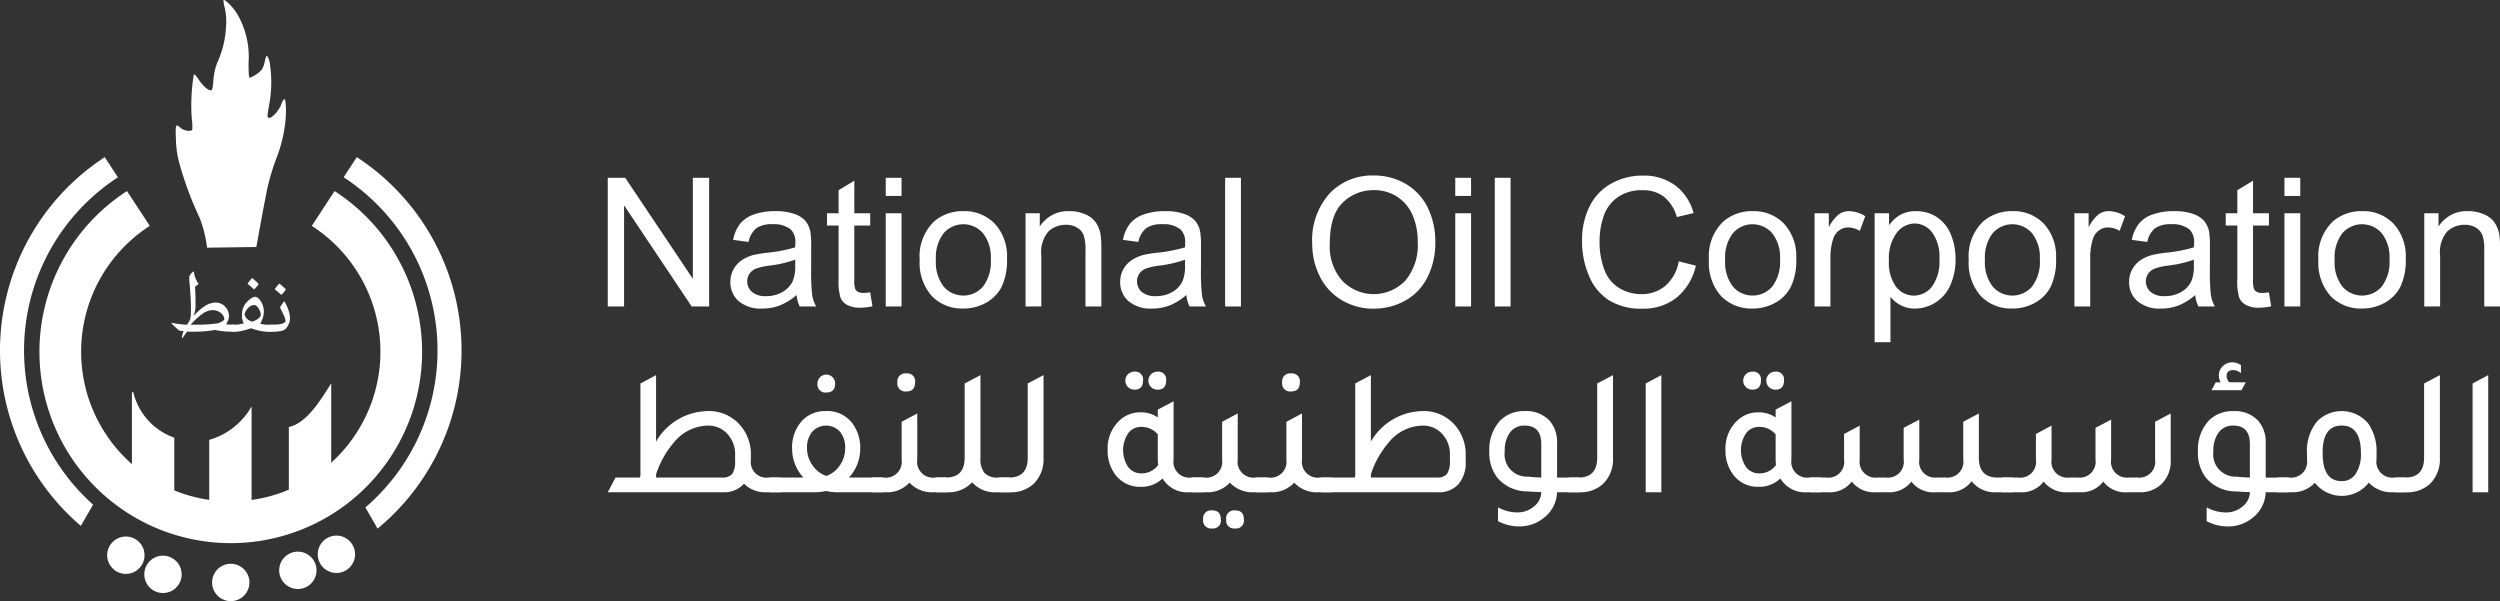
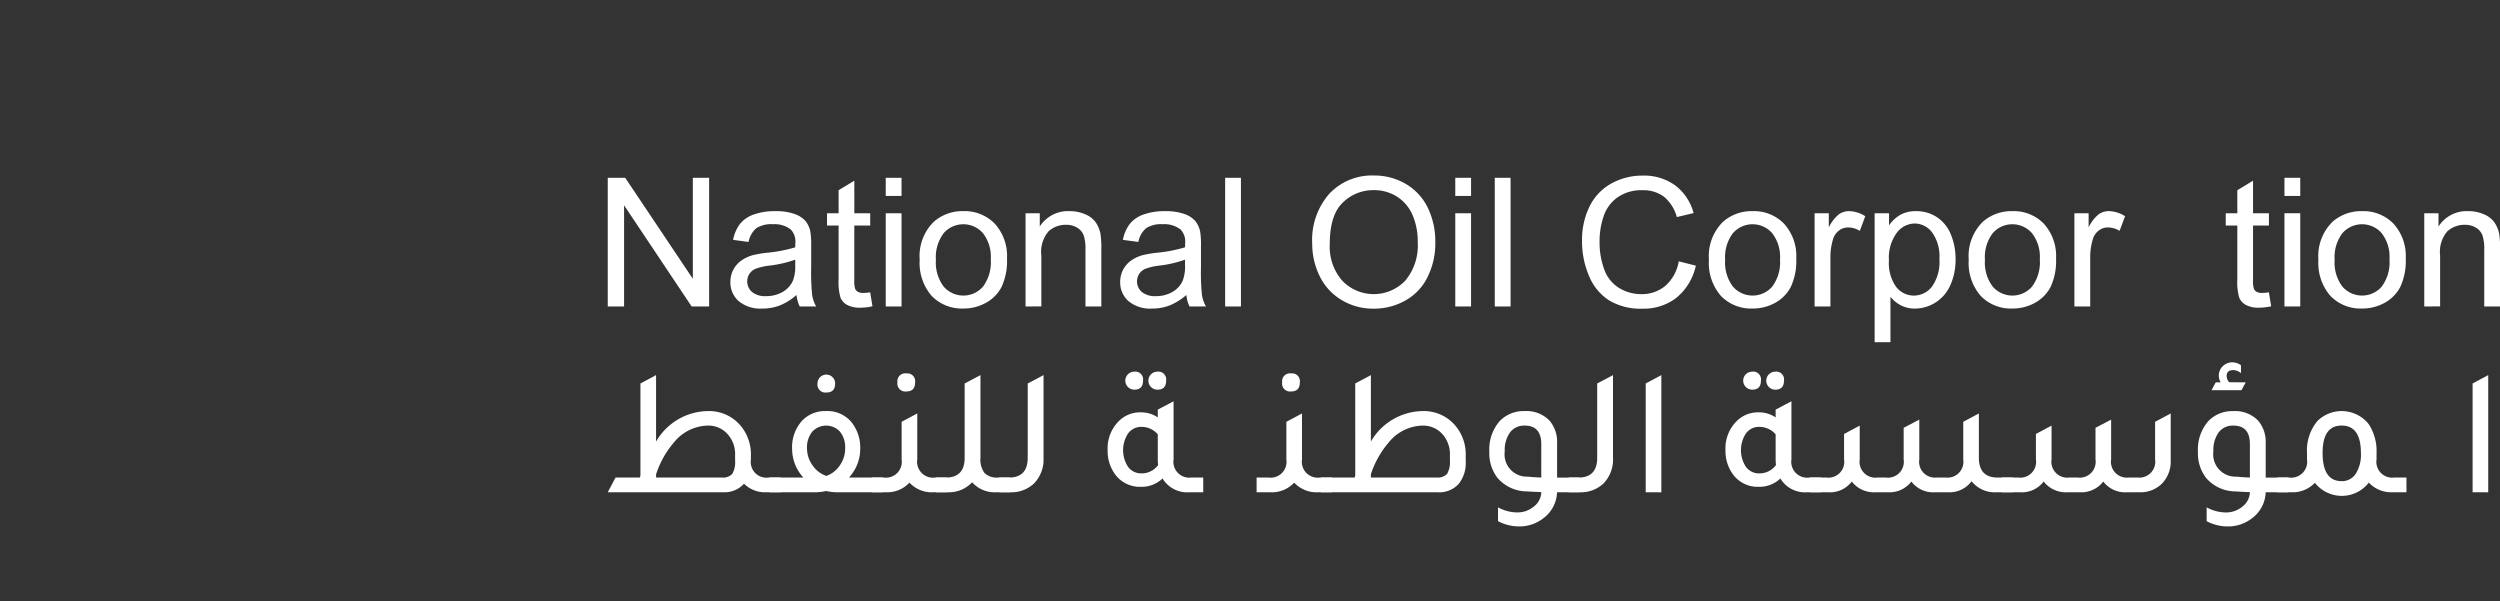
<svg xmlns="http://www.w3.org/2000/svg" width="251.72" height="60.531" viewBox="0 0 251.72 60.531">
  <rect x="0" y="0" width="251.72" height="60.531" fill="#333333" stroke="none" />
  <defs>
    <clipPath id="a">
-       <rect width="46.473" height="60.531" fill="#fff" />
-     </clipPath>
+       </clipPath>
  </defs>
  <g transform="translate(-140 -69.263)">
    <g transform="translate(140 61.213)">
      <g transform="translate(0 0.001)">
        <path d="M38.033,29.085V16.129H39.79L46.6,26.3V16.129H48.24V29.085H46.48L39.676,18.9V29.085Z" transform="translate(23.161 9.821)" fill="#fff" />
        <path d="M52.369,26.656a5.878,5.878,0,0,1-1.7,1.06,4.88,4.88,0,0,1-1.754.309,3.414,3.414,0,0,1-2.378-.755,2.494,2.494,0,0,1-.83-1.931,2.613,2.613,0,0,1,1.136-2.174,3.871,3.871,0,0,1,1.144-.523,11.584,11.584,0,0,1,1.414-.238,14.655,14.655,0,0,0,2.837-.547c0-.219.01-.357.01-.417a1.756,1.756,0,0,0-.452-1.369,2.663,2.663,0,0,0-1.812-.539,2.812,2.812,0,0,0-1.657.393,2.414,2.414,0,0,0-.79,1.393l-1.556-.212a3.851,3.851,0,0,1,.7-1.614,3.063,3.063,0,0,1,1.4-.944,6.249,6.249,0,0,1,2.13-.331,5.6,5.6,0,0,1,1.953.283,2.578,2.578,0,0,1,1.105.71,2.51,2.51,0,0,1,.494,1.084,8.954,8.954,0,0,1,.079,1.466v2.122a22.406,22.406,0,0,0,.1,2.8,3.525,3.525,0,0,0,.4,1.128H52.687a3.418,3.418,0,0,1-.319-1.158M52.237,23.1a11.658,11.658,0,0,1-2.6.6,5.988,5.988,0,0,0-1.387.317,1.4,1.4,0,0,0-.628.516,1.412,1.412,0,0,0,.259,1.818,2.085,2.085,0,0,0,1.411.423,3.27,3.27,0,0,0,1.635-.4,2.488,2.488,0,0,0,1.052-1.1,3.845,3.845,0,0,0,.256-1.59Z" transform="translate(27.834 11.093)" fill="#fff" />
        <path d="M56.1,27.551l.23,1.406a5.95,5.95,0,0,1-1.2.14,2.714,2.714,0,0,1-1.344-.274,1.531,1.531,0,0,1-.671-.721,5.667,5.667,0,0,1-.195-1.878v-5.4H51.754V19.588h1.167V17.265l1.582-.954v3.277h1.6v1.237H54.5v5.488a2.7,2.7,0,0,0,.085.875.643.643,0,0,0,.274.309,1.049,1.049,0,0,0,.542.116,5.093,5.093,0,0,0,.7-.063" transform="translate(31.517 9.932)" fill="#fff" />
        <path d="M55.428,16.129h1.591v1.829H55.428Zm0,3.57h1.591v9.385H55.428Z" transform="translate(33.755 9.821)" fill="#fff" />
        <path d="M57.553,23.122A4.837,4.837,0,0,1,59,19.26a4.373,4.373,0,0,1,2.952-1.044,4.213,4.213,0,0,1,3.165,1.269,4.828,4.828,0,0,1,1.228,3.5,6.242,6.242,0,0,1-.542,2.851,3.861,3.861,0,0,1-1.583,1.612,4.61,4.61,0,0,1-2.267.574,4.222,4.222,0,0,1-3.186-1.263,5.045,5.045,0,0,1-1.215-3.641m1.635,0a4.006,4.006,0,0,0,.785,2.7,2.621,2.621,0,0,0,3.952,0,4.1,4.1,0,0,0,.787-2.748,3.88,3.88,0,0,0-.792-2.639,2.624,2.624,0,0,0-3.947,0,3.986,3.986,0,0,0-.785,2.7" transform="translate(35.049 11.092)" fill="#fff" />
        <path d="M64.177,27.814V18.428h1.432v1.334A3.375,3.375,0,0,1,68.6,18.216a3.9,3.9,0,0,1,1.561.306,2.463,2.463,0,0,1,1.065.8,3.079,3.079,0,0,1,.494,1.176,9.042,9.042,0,0,1,.088,1.546v5.771H70.212V22.1a4.339,4.339,0,0,0-.183-1.455,1.534,1.534,0,0,0-.66-.767,2.081,2.081,0,0,0-1.109-.288,2.577,2.577,0,0,0-1.754.645,3.172,3.172,0,0,0-.739,2.447v5.126Z" transform="translate(39.083 11.092)" fill="#fff" />
        <path d="M76.762,26.656a5.878,5.878,0,0,1-1.7,1.06,4.88,4.88,0,0,1-1.754.309,3.414,3.414,0,0,1-2.378-.755,2.494,2.494,0,0,1-.83-1.931,2.613,2.613,0,0,1,1.136-2.174,3.871,3.871,0,0,1,1.144-.523,11.585,11.585,0,0,1,1.414-.238,14.654,14.654,0,0,0,2.837-.547c0-.219.01-.357.01-.417a1.756,1.756,0,0,0-.452-1.369,2.663,2.663,0,0,0-1.812-.539,2.812,2.812,0,0,0-1.657.393,2.414,2.414,0,0,0-.79,1.393l-1.556-.212a3.851,3.851,0,0,1,.7-1.614,3.063,3.063,0,0,1,1.4-.944,6.249,6.249,0,0,1,2.13-.331,5.6,5.6,0,0,1,1.953.283,2.578,2.578,0,0,1,1.105.71,2.51,2.51,0,0,1,.494,1.084,8.953,8.953,0,0,1,.079,1.466v2.122a22.4,22.4,0,0,0,.1,2.8,3.524,3.524,0,0,0,.4,1.128H77.08a3.417,3.417,0,0,1-.319-1.158M76.63,23.1a11.657,11.657,0,0,1-2.6.6,5.988,5.988,0,0,0-1.387.317,1.4,1.4,0,0,0-.628.516,1.412,1.412,0,0,0,.259,1.818,2.085,2.085,0,0,0,1.411.423,3.27,3.27,0,0,0,1.635-.4,2.488,2.488,0,0,0,1.052-1.1,3.845,3.845,0,0,0,.256-1.59Z" transform="translate(42.689 11.093)" fill="#fff" />
        <rect width="1.59" height="12.956" transform="translate(123.357 25.951)" fill="#fff" />
        <path d="M82.117,22.863a7.043,7.043,0,0,1,1.731-5.051,5.889,5.889,0,0,1,4.473-1.826,6.207,6.207,0,0,1,3.234.858,5.609,5.609,0,0,1,2.2,2.391,7.764,7.764,0,0,1,.755,3.477,7.628,7.628,0,0,1-.795,3.527,5.435,5.435,0,0,1-2.254,2.354,6.423,6.423,0,0,1-3.146.8,6.128,6.128,0,0,1-3.269-.885A5.692,5.692,0,0,1,82.859,26.1a7.306,7.306,0,0,1-.742-3.234m1.767.026a5.188,5.188,0,0,0,1.26,3.689,4.393,4.393,0,0,0,6.346-.013A5.5,5.5,0,0,0,92.74,22.7a6.653,6.653,0,0,0-.534-2.763,4.124,4.124,0,0,0-1.564-1.829,4.247,4.247,0,0,0-2.312-.648,4.385,4.385,0,0,0-3.133,1.25q-1.313,1.25-1.313,4.175" transform="translate(50.008 9.734)" fill="#fff" />
        <path d="M91.069,16.129H92.66v1.829H91.069Zm0,3.57H92.66v9.385H91.069Z" transform="translate(55.459 9.821)" fill="#fff" />
        <rect width="1.59" height="12.956" transform="translate(150.506 25.951)" fill="#fff" />
        <path d="M108.744,24.626l1.715.433a5.77,5.77,0,0,1-1.94,3.221,5.345,5.345,0,0,1-3.426,1.11,6.141,6.141,0,0,1-3.4-.854,5.324,5.324,0,0,1-2-2.47A8.8,8.8,0,0,1,99,22.594a7.637,7.637,0,0,1,.774-3.53,5.294,5.294,0,0,1,2.2-2.29,6.427,6.427,0,0,1,3.141-.782,5.317,5.317,0,0,1,3.271.99,5.143,5.143,0,0,1,1.847,2.784l-1.688.4a4.019,4.019,0,0,0-1.308-2.058,3.478,3.478,0,0,0-2.156-.645,4.19,4.19,0,0,0-2.5.714,3.787,3.787,0,0,0-1.411,1.923,7.756,7.756,0,0,0-.405,2.487,7.9,7.9,0,0,0,.483,2.887,3.583,3.583,0,0,0,1.5,1.842,4.205,4.205,0,0,0,2.2.61,3.682,3.682,0,0,0,2.439-.832,4.248,4.248,0,0,0,1.352-2.465" transform="translate(60.292 9.738)" fill="#fff" />
        <path d="M106.943,23.122a4.837,4.837,0,0,1,1.448-3.862,4.373,4.373,0,0,1,2.952-1.044,4.213,4.213,0,0,1,3.165,1.269,4.828,4.828,0,0,1,1.228,3.5,6.219,6.219,0,0,1-.544,2.851,3.848,3.848,0,0,1-1.582,1.612,4.61,4.61,0,0,1-2.267.574,4.222,4.222,0,0,1-3.186-1.263,5.045,5.045,0,0,1-1.215-3.641m1.635,0a4.006,4.006,0,0,0,.785,2.7,2.621,2.621,0,0,0,3.952,0,4.1,4.1,0,0,0,.785-2.748,3.879,3.879,0,0,0-.79-2.639,2.624,2.624,0,0,0-3.947,0,3.986,3.986,0,0,0-.785,2.7" transform="translate(65.126 11.092)" fill="#fff" />
        <path d="M113.555,27.814V18.428h1.432v1.422A3.882,3.882,0,0,1,116,18.535a1.766,1.766,0,0,1,1.022-.319,3.1,3.1,0,0,1,1.635.513l-.549,1.475a2.275,2.275,0,0,0-1.167-.346,1.523,1.523,0,0,0-.938.315,1.7,1.7,0,0,0-.59.87,6.183,6.183,0,0,0-.265,1.855v4.914Z" transform="translate(69.153 11.092)" fill="#fff" />
        <path d="M117.312,31.411V18.428h1.45v1.22a3.577,3.577,0,0,1,1.158-1.073,3.183,3.183,0,0,1,1.564-.357,3.711,3.711,0,0,1,2.121.618,3.8,3.8,0,0,1,1.389,1.746,6.4,6.4,0,0,1,.467,2.47,6.279,6.279,0,0,1-.516,2.594,3.922,3.922,0,0,1-3.575,2.381,3,3,0,0,1-1.427-.335,3.245,3.245,0,0,1-1.038-.85v4.57Zm1.442-8.236a4.089,4.089,0,0,0,.732,2.677,2.251,2.251,0,0,0,1.776.866,2.3,2.3,0,0,0,1.818-.9,4.27,4.27,0,0,0,.755-2.78,4.142,4.142,0,0,0-.739-2.685,2.22,2.22,0,0,0-1.763-.893,2.291,2.291,0,0,0-1.8.949,4.245,4.245,0,0,0-.782,2.763" transform="translate(71.441 11.093)" fill="#fff" />
        <path d="M123.2,23.122a4.837,4.837,0,0,1,1.448-3.862,4.373,4.373,0,0,1,2.952-1.044,4.213,4.213,0,0,1,3.165,1.269,4.828,4.828,0,0,1,1.228,3.5,6.219,6.219,0,0,1-.544,2.851,3.848,3.848,0,0,1-1.582,1.612,4.61,4.61,0,0,1-2.267.574,4.222,4.222,0,0,1-3.186-1.263,5.045,5.045,0,0,1-1.215-3.641m1.635,0a4.006,4.006,0,0,0,.785,2.7,2.621,2.621,0,0,0,3.952,0,4.1,4.1,0,0,0,.787-2.748,3.88,3.88,0,0,0-.792-2.639,2.624,2.624,0,0,0-3.947,0,3.986,3.986,0,0,0-.785,2.7" transform="translate(75.027 11.092)" fill="#fff" />
        <path d="M129.814,27.814V18.428h1.432v1.422a3.862,3.862,0,0,1,1.012-1.316,1.761,1.761,0,0,1,1.02-.319,3.108,3.108,0,0,1,1.636.513l-.549,1.475a2.28,2.28,0,0,0-1.168-.346,1.515,1.515,0,0,0-.936.315,1.7,1.7,0,0,0-.592.87,6.183,6.183,0,0,0-.264,1.855v4.914Z" transform="translate(79.054 11.092)" fill="#fff" />
-         <path d="M139.9,26.656a5.879,5.879,0,0,1-1.7,1.06,4.88,4.88,0,0,1-1.754.309,3.414,3.414,0,0,1-2.378-.755,2.494,2.494,0,0,1-.83-1.931,2.613,2.613,0,0,1,1.136-2.174,3.871,3.871,0,0,1,1.144-.523,11.585,11.585,0,0,1,1.414-.238,14.654,14.654,0,0,0,2.837-.547c0-.219.01-.357.01-.417a1.756,1.756,0,0,0-.452-1.369,2.663,2.663,0,0,0-1.812-.539,2.812,2.812,0,0,0-1.657.393,2.414,2.414,0,0,0-.79,1.393l-1.556-.212a3.851,3.851,0,0,1,.7-1.614,3.063,3.063,0,0,1,1.4-.944,6.249,6.249,0,0,1,2.13-.331,5.6,5.6,0,0,1,1.953.283,2.578,2.578,0,0,1,1.105.71,2.51,2.51,0,0,1,.494,1.084,8.95,8.95,0,0,1,.079,1.466v2.122a22.4,22.4,0,0,0,.1,2.8,3.524,3.524,0,0,0,.4,1.128h-1.662a3.418,3.418,0,0,1-.319-1.158m-.132-3.553a11.658,11.658,0,0,1-2.6.6,5.988,5.988,0,0,0-1.387.317,1.4,1.4,0,0,0-.628.516,1.412,1.412,0,0,0,.259,1.818,2.085,2.085,0,0,0,1.411.423,3.27,3.27,0,0,0,1.635-.4,2.488,2.488,0,0,0,1.052-1.1,3.845,3.845,0,0,0,.256-1.59Z" transform="translate(81.138 11.093)" fill="#fff" />
        <path d="M143.63,27.551l.23,1.406a5.95,5.95,0,0,1-1.2.14,2.714,2.714,0,0,1-1.343-.274,1.531,1.531,0,0,1-.671-.721,5.667,5.667,0,0,1-.195-1.878v-5.4h-1.167V19.588h1.167V17.265l1.582-.954v3.277h1.6v1.237h-1.6v5.488a2.7,2.7,0,0,0,.085.875.643.643,0,0,0,.274.309,1.049,1.049,0,0,0,.542.116,5.093,5.093,0,0,0,.7-.063" transform="translate(84.821 9.932)" fill="#fff" />
        <path d="M142.958,16.129h1.591v1.829h-1.591Zm0,3.57h1.591v9.385h-1.591Z" transform="translate(87.059 9.821)" fill="#fff" />
        <path d="M145.084,23.122a4.837,4.837,0,0,1,1.448-3.862,4.373,4.373,0,0,1,2.952-1.044,4.213,4.213,0,0,1,3.165,1.269,4.828,4.828,0,0,1,1.228,3.5,6.219,6.219,0,0,1-.544,2.851,3.848,3.848,0,0,1-1.582,1.612,4.61,4.61,0,0,1-2.267.574,4.222,4.222,0,0,1-3.186-1.263,5.045,5.045,0,0,1-1.215-3.641m1.635,0a4.006,4.006,0,0,0,.785,2.7,2.622,2.622,0,0,0,3.952,0,4.1,4.1,0,0,0,.785-2.748,3.879,3.879,0,0,0-.79-2.639,2.624,2.624,0,0,0-3.947,0,3.986,3.986,0,0,0-.785,2.7" transform="translate(88.353 11.092)" fill="#fff" />
        <path d="M151.708,27.814V18.428h1.432v1.334a3.372,3.372,0,0,1,2.985-1.546,3.9,3.9,0,0,1,1.561.306,2.463,2.463,0,0,1,1.065.8,3.081,3.081,0,0,1,.5,1.176,9.093,9.093,0,0,1,.087,1.546v5.771h-1.591V22.1a4.3,4.3,0,0,0-.183-1.455,1.534,1.534,0,0,0-.66-.767,2.081,2.081,0,0,0-1.109-.288,2.57,2.57,0,0,0-1.752.645,3.166,3.166,0,0,0-.739,2.447v5.126Z" transform="translate(92.387 11.092)" fill="#fff" />
        <path d="M54.221,38.791h1.207v1.482h-1.39a3.017,3.017,0,0,1-2.286-.859,2.665,2.665,0,0,1-2.121.859h-11.6l.787-1.482h2.45l.055-.2V29.318l1.574-.841v6.693A6.123,6.123,0,0,1,48.075,32.1a4.15,4.15,0,0,1,3.311,1.445,4.453,4.453,0,0,1,1.06,3.017V37a1.576,1.576,0,0,0,1.775,1.792m-3.366-1.718V36.56a2.986,2.986,0,0,0-.879-2.267,2.587,2.587,0,0,0-1.883-.732,4.5,4.5,0,0,0-3.4,1.7,9.33,9.33,0,0,0-1.792,3.2v.328h6.6a1.29,1.29,0,0,0,1.07-.365,2.326,2.326,0,0,0,.283-1.353" transform="translate(23.161 17.34)" fill="#fff" />
        <path d="M56.154,38.813h3.4v1.482H55.092a5.354,5.354,0,0,1-1.244-.129,5.2,5.2,0,0,1-1.244.129H48.161V38.813h3.4a4.272,4.272,0,0,1-1.133-2.872,3.976,3.976,0,0,1,1.006-2.853,3.161,3.161,0,0,1,2.413-.969A3.12,3.12,0,0,1,56.5,33.363a4.1,4.1,0,0,1,.787,2.578,4.274,4.274,0,0,1-1.134,2.872m-2.286-.164a2.705,2.705,0,0,0,1.371-1.07,2.966,2.966,0,0,0,.531-1.71,2.5,2.5,0,0,0-.521-1.673,1.895,1.895,0,0,0-2.8.008,2.511,2.511,0,0,0-.521,1.665,2.927,2.927,0,0,0,.547,1.7,2.792,2.792,0,0,0,1.392,1.08m.018-8.4a.8.8,0,0,1-.9-.914.887.887,0,1,1,1.775,0q0,.915-.879.914" transform="translate(29.329 17.32)" fill="#fff" />
        <path d="M60.926,38.855h1.208v1.482h-1.39a3.073,3.073,0,0,1-2.4-.97,3.063,3.063,0,0,1-2.394.97h-1.39V38.855h1.205a1.6,1.6,0,0,0,1.792-1.829V33.24l1.574-.841v4.627a1.6,1.6,0,0,0,1.792,1.829m-2.89-8.669a.8.8,0,0,1-.9-.916.793.793,0,0,1,.9-.9.785.785,0,0,1,.879.9c0,.611-.293.916-.879.916" transform="translate(33.227 17.278)" fill="#fff" />
        <path d="M64.822,38.792h1.207v1.482h-1.39a3.033,3.033,0,0,1-2.433-1.006,3.244,3.244,0,0,1-2.524,1.006h-1.1V38.792h.969q1.9,0,1.9-1.994v-7.48l1.591-.841v8.339a2.254,2.254,0,0,0,.412,1.519,1.757,1.757,0,0,0,1.363.457" transform="translate(35.678 17.341)" fill="#fff" />
        <path d="M62.531,40.274V38.792H63.5q1.9,0,1.9-1.994v-7.48l1.591-.841v8.341a3.443,3.443,0,0,1-.969,2.578,3.32,3.32,0,0,1-2.4.879Z" transform="translate(38.08 17.341)" fill="#fff" />
        <path d="M77.731,38.924h1.207v1.482h-1.39a2.9,2.9,0,0,1-2.706-1.39,3.029,3.029,0,0,1-2.177.841A3.091,3.091,0,0,1,70.1,38.649a4,4,0,0,1-.787-2.505,3.857,3.857,0,0,1,1.08-2.853,3.006,3.006,0,0,1,2.232-.933,2.954,2.954,0,0,1,1.738.512v-.787l1.591-.841v5.853a1.593,1.593,0,0,0,1.775,1.829m-3.366-4.352a2.155,2.155,0,0,0-1.664-.751,1.6,1.6,0,0,0-1.316.65,3.061,3.061,0,0,0,0,3.393,1.626,1.626,0,0,0,1.334.64,2.05,2.05,0,0,0,1.683-.841,5.08,5.08,0,0,1-.037-.513ZM72,30.072a.906.906,0,0,1,0-1.812.785.785,0,0,1,.878.9q0,.915-.878.914m2.323,0a.906.906,0,0,1,0-1.812.785.785,0,0,1,.879.9q0,.915-.879.914" transform="translate(42.212 17.209)" fill="#fff" />
-         <path d="M80.978,37.332h1.208v1.48H80.8a3.072,3.072,0,0,1-2.4-.969A3.062,3.062,0,0,1,76,38.812h-1.39v-1.48h1.205A1.6,1.6,0,0,0,77.613,35.5V31.716l1.572-.841V35.5a1.6,1.6,0,0,0,1.792,1.829m-4.372,3.31c.586,0,.879.3.879.916a.785.785,0,0,1-.879.9.793.793,0,0,1-.9-.9.8.8,0,0,1,.9-.916m2.323,0c.586,0,.879.3.879.916a.785.785,0,0,1-.879.9.793.793,0,0,1-.9-.9.8.8,0,0,1,.9-.916" transform="translate(45.438 18.801)" fill="#fff" />
        <path d="M85,38.855H86.21v1.482H84.82a3.073,3.073,0,0,1-2.4-.97,3.063,3.063,0,0,1-2.394.97h-1.39V38.855h1.205a1.6,1.6,0,0,0,1.792-1.829V33.24l1.574-.841v4.627A1.6,1.6,0,0,0,85,38.855m-2.89-8.669a.8.8,0,0,1-.9-.916.793.793,0,0,1,.9-.9.785.785,0,0,1,.879.9c0,.611-.293.916-.879.916" transform="translate(47.889 17.278)" fill="#fff" />
        <path d="M87.692,35.169A6.123,6.123,0,0,1,92.868,32.1a4.152,4.152,0,0,1,3.311,1.445,4.453,4.453,0,0,1,1.06,3.017v.586a3.336,3.336,0,0,1-.732,2.314,2.653,2.653,0,0,1-2.084.814H82.662V38.791h3.4l.055-.2V29.318l1.574-.841Zm7.956,1.9V36.56a2.992,2.992,0,0,0-.879-2.267,2.591,2.591,0,0,0-1.884-.732,4.5,4.5,0,0,0-3.4,1.7,9.33,9.33,0,0,0-1.792,3.2v.328h6.6a1.287,1.287,0,0,0,1.068-.365,2.311,2.311,0,0,0,.285-1.353" transform="translate(50.34 17.34)" fill="#fff" />
        <path d="M102.288,37.422V38.9h-2.267a3.4,3.4,0,0,1-1.353,2.6,3.875,3.875,0,0,1-2.449.841,4.525,4.525,0,0,1-2.143-.529v-1.39A4.093,4.093,0,0,0,96,40.933a2.561,2.561,0,0,0,1.693-.6,1.892,1.892,0,0,0,.742-1.445q-.953-.036-1.411-.072a3.937,3.937,0,0,1-2.98-1.335,4.04,4.04,0,0,1-.842-2.653,4.335,4.335,0,0,1,1.06-3.109,3.32,3.32,0,0,1,2.505-.988,3.208,3.208,0,0,1,2.507.97,3.287,3.287,0,0,1,.75,2.249v3.475Zm-3.857-3.366q0-1.866-1.667-1.866a1.766,1.766,0,0,0-1.48.687,3.055,3.055,0,0,0-.531,1.911,2.245,2.245,0,0,0,2.341,2.542c.293.037.737.068,1.337.092Z" transform="translate(56.756 18.711)" fill="#fff" />
        <path d="M98.168,40.274V38.792h.969c1.27,0,1.9-.665,1.9-1.994v-7.48l1.591-.841v8.341a3.442,3.442,0,0,1-.967,2.578,3.322,3.322,0,0,1-2.4.879Z" transform="translate(59.782 17.341)" fill="#fff" />
        <path d="M102.987,40.274V29.318l1.574-.841v11.8Z" transform="translate(62.717 17.341)" fill="#fff" />
        <path d="M116.392,38.924H117.6v1.482h-1.39a2.9,2.9,0,0,1-2.706-1.39,3.029,3.029,0,0,1-2.177.841,3.091,3.091,0,0,1-2.561-1.208,4,4,0,0,1-.787-2.505,3.857,3.857,0,0,1,1.08-2.853,3.006,3.006,0,0,1,2.232-.933,2.954,2.954,0,0,1,1.738.512v-.787l1.591-.841v5.853a1.593,1.593,0,0,0,1.775,1.829m-3.366-4.352a2.155,2.155,0,0,0-1.664-.751,1.6,1.6,0,0,0-1.316.65,3.061,3.061,0,0,0,0,3.393,1.626,1.626,0,0,0,1.334.64,2.05,2.05,0,0,0,1.683-.841,5.081,5.081,0,0,1-.037-.513Zm-2.36-4.5a.906.906,0,0,1,0-1.812.785.785,0,0,1,.879.9q0,.915-.879.914m2.323,0a.906.906,0,0,1,0-1.812.785.785,0,0,1,.878.9q0,.915-.878.914" transform="translate(65.756 17.209)" fill="#fff" />
        <path d="M113.275,38.813V37.331h1.646a1.592,1.592,0,0,0,1.773-1.829v-2.56l1.574-.841v3.4a1.6,1.6,0,0,0,1.792,1.829h.842a1.6,1.6,0,0,0,1.792-1.829V32.321l1.574-.824v4a1.592,1.592,0,0,0,1.773,1.829h.859a1.6,1.6,0,0,0,1.794-1.829V31.716l1.572-.84v4.462q0,1.994,1.9,1.994h1.519v1.482h-1.648a2.972,2.972,0,0,1-2.505-1.115,2.765,2.765,0,0,1-2.4,1.115h-1.261a2.764,2.764,0,0,1-2.4-1.08,2.773,2.773,0,0,1-2.341,1.08h-1.261a2.826,2.826,0,0,1-2.4-1.08,2.768,2.768,0,0,1-2.4,1.08Z" transform="translate(68.982 18.802)" fill="#fff" />
        <path d="M125.279,38.813V37.331h1.646A1.592,1.592,0,0,0,128.7,35.5v-2.56l1.574-.841v3.4a1.6,1.6,0,0,0,1.792,1.829h.841A1.6,1.6,0,0,0,134.7,35.5V32.321l1.574-.824v4a1.592,1.592,0,0,0,1.773,1.829h.859A1.6,1.6,0,0,0,140.7,35.5V31.716l1.572-.84v4.682a3.177,3.177,0,0,1-.933,2.433,3.067,3.067,0,0,1-2.195.822h-1.261a2.764,2.764,0,0,1-2.4-1.08,2.773,2.773,0,0,1-2.341,1.08h-1.261a2.826,2.826,0,0,1-2.4-1.08,2.768,2.768,0,0,1-2.4,1.08Z" transform="translate(76.292 18.802)" fill="#fff" />
        <path d="M146.633,39.277v1.48h-2.267a3.4,3.4,0,0,1-1.353,2.6,3.881,3.881,0,0,1-2.452.841,4.522,4.522,0,0,1-2.14-.529v-1.39a4.093,4.093,0,0,0,1.921.512,2.561,2.561,0,0,0,1.693-.6,1.885,1.885,0,0,0,.74-1.445q-.951-.036-1.409-.072a3.934,3.934,0,0,1-2.98-1.335,4.04,4.04,0,0,1-.841-2.653,4.335,4.335,0,0,1,1.06-3.109,3.32,3.32,0,0,1,2.505-.988,3.208,3.208,0,0,1,2.507.97,3.3,3.3,0,0,1,.75,2.249v3.475Zm-4.278-9.585-.422.787h-3.017l.42-.787h.494a1.4,1.4,0,0,1-.183-.7,1.254,1.254,0,0,1,.4-.924,1.316,1.316,0,0,1,.951-.393,1.51,1.51,0,0,1,.879.293v.8a1.222,1.222,0,0,0-.769-.311q-.676,0-.676.6a.982.982,0,0,0,.256.621Zm.42,6.219q0-1.866-1.665-1.866a1.766,1.766,0,0,0-1.48.687,3.055,3.055,0,0,0-.531,1.911,2.245,2.245,0,0,0,2.341,2.542c.293.037.737.068,1.335.092Z" transform="translate(83.762 16.856)" fill="#fff" />
        <path d="M154.29,37.422h1.224V38.9h-1.389a3.077,3.077,0,0,1-2.4-.969,3.444,3.444,0,0,1-5.432.018,3.063,3.063,0,0,1-2.4.951h-1.389v-1.48h1.205a1.6,1.6,0,0,0,1.792-1.829v-.6a4.653,4.653,0,0,1,1.043-3.257,3.48,3.48,0,0,1,5.158.293,4.952,4.952,0,0,1,.8,2.964v.6a1.593,1.593,0,0,0,1.775,1.829m-5.284.365a1.638,1.638,0,0,0,1.416-.75,3.577,3.577,0,0,0,.52-2.068q0-2.78-1.936-2.78t-1.921,2.78q0,2.817,1.921,2.817" transform="translate(86.787 18.711)" fill="#fff" />
-         <path d="M149.913,40.274V38.792h.969q1.9,0,1.9-1.994v-7.48l1.591-.841v8.341a3.443,3.443,0,0,1-.969,2.578,3.32,3.32,0,0,1-2.4.879Z" transform="translate(91.294 17.341)" fill="#fff" />
        <path d="M154.732,40.274V29.318l1.574-.841v11.8Z" transform="translate(94.229 17.341)" fill="#fff" />
      </g>
    </g>
    <g transform="translate(140 69.262)">
      <g transform="translate(0 0.001)" clip-path="url(#a)">
        <path d="M13.853,24.407a19.265,19.265,0,1,0,20.9,0L32.46,27.913a15.074,15.074,0,0,1,1.955,23.846v-8c-.9,1.437-2.438,4.05-4.266,4.4v6.318a14.972,14.972,0,0,1-3.749,1.03V46.088a7.162,7.162,0,0,1-4.266,3.369V55.5a14.945,14.945,0,0,1-3.519-.953V49.239a6.439,6.439,0,0,1-4.128-4.577h-.138V51.9a15.074,15.074,0,0,1,1.8-23.988Z" transform="translate(-1.067 -5.169)" fill="#fff" />
        <path d="M10.548,20.076A23.233,23.233,0,0,0,8.136,57.2l1.236-2.136a20.811,20.811,0,0,1,2.5-32.96Zm25.377,0L34.6,22.1a20.818,20.818,0,0,1,2.19,33.243l1.227,2.133a23.242,23.242,0,0,0-2.088-37.4" transform="translate(0 -4.252)" fill="#fff" />
        <path d="M25.6,24.938a12.478,12.478,0,0,0-.744-3,34.082,34.082,0,0,1-2.07-5.584,10.232,10.232,0,0,1-.323-2.368c-.061-1.5-.032-1.559.5-1.092.308.273,1.025.377,1.149.169a5.584,5.584,0,0,0-.054-1.145,19.2,19.2,0,0,1,.2-4.377c.06-.113.195.017.519.5.449.667,1.02,1.138,1.262,1.042.091-.037.154-.348.192-.943a6.24,6.24,0,0,1,.378-1.792,9.789,9.789,0,0,0,.9-3.647,6.291,6.291,0,0,0-.125-1.9,3.518,3.518,0,0,1-.133-.795c.117-.121.941.693,1.335,1.318a8.578,8.578,0,0,1,1.192,5.031c0,.983.037,1.481.109,1.481A3.262,3.262,0,0,0,31.1,7.026a2.577,2.577,0,0,0,.313-.84c.062-.319.156-.579.206-.579a1.422,1.422,0,0,1,.272.612,12.414,12.414,0,0,1-.019,4.23c-.235,1.378-.234,1.37-.035,1.413.281.061.966-.677,1.217-1.311a1.655,1.655,0,0,1,.31-.581c.149,0,.217.78.161,1.851a14.412,14.412,0,0,1-1.026,4.323,25.091,25.091,0,0,0-.769,2.554c-.269,1.149-1.167,6.173-1.167,6.173Z" transform="translate(-4.751 0)" fill="#fff" />
        <path d="M17.453,70.436a1.88,1.88,0,1,1-1.856-1.9,1.878,1.878,0,0,1,1.856,1.9" transform="translate(-2.9 -14.513)" fill="#fff" />
        <path d="M22.194,72.881a1.88,1.88,0,1,1-1.856-1.9,1.88,1.88,0,0,1,1.856,1.9" transform="translate(-3.904 -15.031)" fill="#fff" />
        <path d="M30.854,73.9a1.88,1.88,0,1,1-1.88-1.88,1.88,1.88,0,0,1,1.88,1.88" transform="translate(-5.738 -15.253)" fill="#fff" />
-         <path d="M39.418,72.479a1.88,1.88,0,1,1-1.744-2.007,1.881,1.881,0,0,1,1.744,2.007" transform="translate(-7.552 -14.923)" fill="#fff" />
        <path d="M44.343,70.43A1.88,1.88,0,1,1,42.6,68.425a1.879,1.879,0,0,1,1.744,2.005" transform="translate(-8.595 -14.49)" fill="#fff" />
        <path d="M34.46,40.364a.389.389,0,0,0-.308.12.337.337,0,0,0-.081.22.4.4,0,0,0,.08.243.373.373,0,0,0,.31.131h.067A4.754,4.754,0,0,0,35.5,41a1,1,0,0,0,.523-.262,2.083,2.083,0,0,0,.278-.472,1.453,1.453,0,0,0,.112-.564,2.772,2.772,0,0,0-.183-.888,5.312,5.312,0,0,0-.374-.811h-.028a4.291,4.291,0,0,0-.419.629q.226.434.388.8a1.735,1.735,0,0,1,.169.573.17.17,0,0,1-.085.131.966.966,0,0,1-.233.114,1.866,1.866,0,0,1-.463.087c-.185.013-.4.02-.635.019Zm.419-3.578c.111.093.221.188.33.281s.219.191.326.292A2.262,2.262,0,0,0,36,36.814a5.082,5.082,0,0,0-.669-.6q-.226.264-.451.568" transform="translate(-7.215 -7.67)" fill="#fff" />
        <path d="M29.794,40.215a.39.39,0,0,0-.308.121.339.339,0,0,0-.081.22.392.392,0,0,0,.079.242.375.375,0,0,0,.311.131h.1a3.149,3.149,0,0,0,.673-.085,7.867,7.867,0,0,0,.92-.271,6.694,6.694,0,0,0,.967.271,4.38,4.38,0,0,0,.855.085h.161v-.713h-.178a3.144,3.144,0,0,1-.87-.1,2.812,2.812,0,0,0,.271-.6,2.347,2.347,0,0,0,.1-.7,1.934,1.934,0,0,0-.54-1.249.5.5,0,0,0-.323-.161.837.837,0,0,0-.389.142,2.2,2.2,0,0,0-.453.376,1.769,1.769,0,0,0-.392.642,2.1,2.1,0,0,0-.11.668,2.237,2.237,0,0,0,.03.413,1.339,1.339,0,0,0,.165.434q-.188.045-.426.088a2.909,2.909,0,0,1-.471.046Zm1.817-.312a1.185,1.185,0,0,1-.532-.3.934.934,0,0,1-.232-.437,1.458,1.458,0,0,1,.354-.62.883.883,0,0,1,.6-.311.432.432,0,0,1,.305.14,1.426,1.426,0,0,1,.248.36,2.115,2.115,0,0,1,.087.218,1.029,1.029,0,0,1,.045.285.625.625,0,0,1-.3.39,1.549,1.549,0,0,1-.584.278m-.451-3.817.33.281c.109.094.218.192.327.293a2.264,2.264,0,0,0,.463-.546,5.074,5.074,0,0,0-.669-.6q-.225.262-.451.568" transform="translate(-6.227 -7.522)" fill="#fff" />
        <path d="M23.477,40.037a9.131,9.131,0,0,1-1.544-.189l-.022.067a8.086,8.086,0,0,0,.808.724l.423.05a1.227,1.227,0,0,0-.132.344c-.024.113-.043.222-.058.326L23,41.4l.48-.674c.094.008.2.014.307.017s.214,0,.312,0a11.473,11.473,0,0,0,2.168-.178,8.856,8.856,0,0,0,1.805.178H28.2v-.713h-.218c-.107,0-.213,0-.315-.006a2.008,2.008,0,0,1-.259-.022,2.872,2.872,0,0,0,.2-.406,1.178,1.178,0,0,0,.086-.419,1.371,1.371,0,0,0-.4-.977,1.319,1.319,0,0,0-.927-.393,1.887,1.887,0,0,0-.533.082,2.134,2.134,0,0,0-.5.225,4.134,4.134,0,0,0-.579.43q-.294.258-.6.589h-.021a2.365,2.365,0,0,0,.143-.483,3.487,3.487,0,0,0,.051-.631q0-.9-.05-1.805l.363-.279a2.514,2.514,0,0,1-.474-1.226l-.039-.039a1.518,1.518,0,0,0-.322.306.557.557,0,0,0-.113.335c0,.087,0,.178.011.273s.013.186.022.273q.05.507.093,1.223t.047,1.336q0,.42-.015.663a2.315,2.315,0,0,1-.069.445Zm.356,0a7.633,7.633,0,0,1,1.18-1.089,1.844,1.844,0,0,1,1.06-.377,1.281,1.281,0,0,1,.818.3.883.883,0,0,1,.341.65,1.417,1.417,0,0,1-.985.413,13.254,13.254,0,0,1-1.9.1Z" transform="translate(-4.64 -7.344)" fill="#fff" />
      </g>
    </g>
  </g>
</svg>